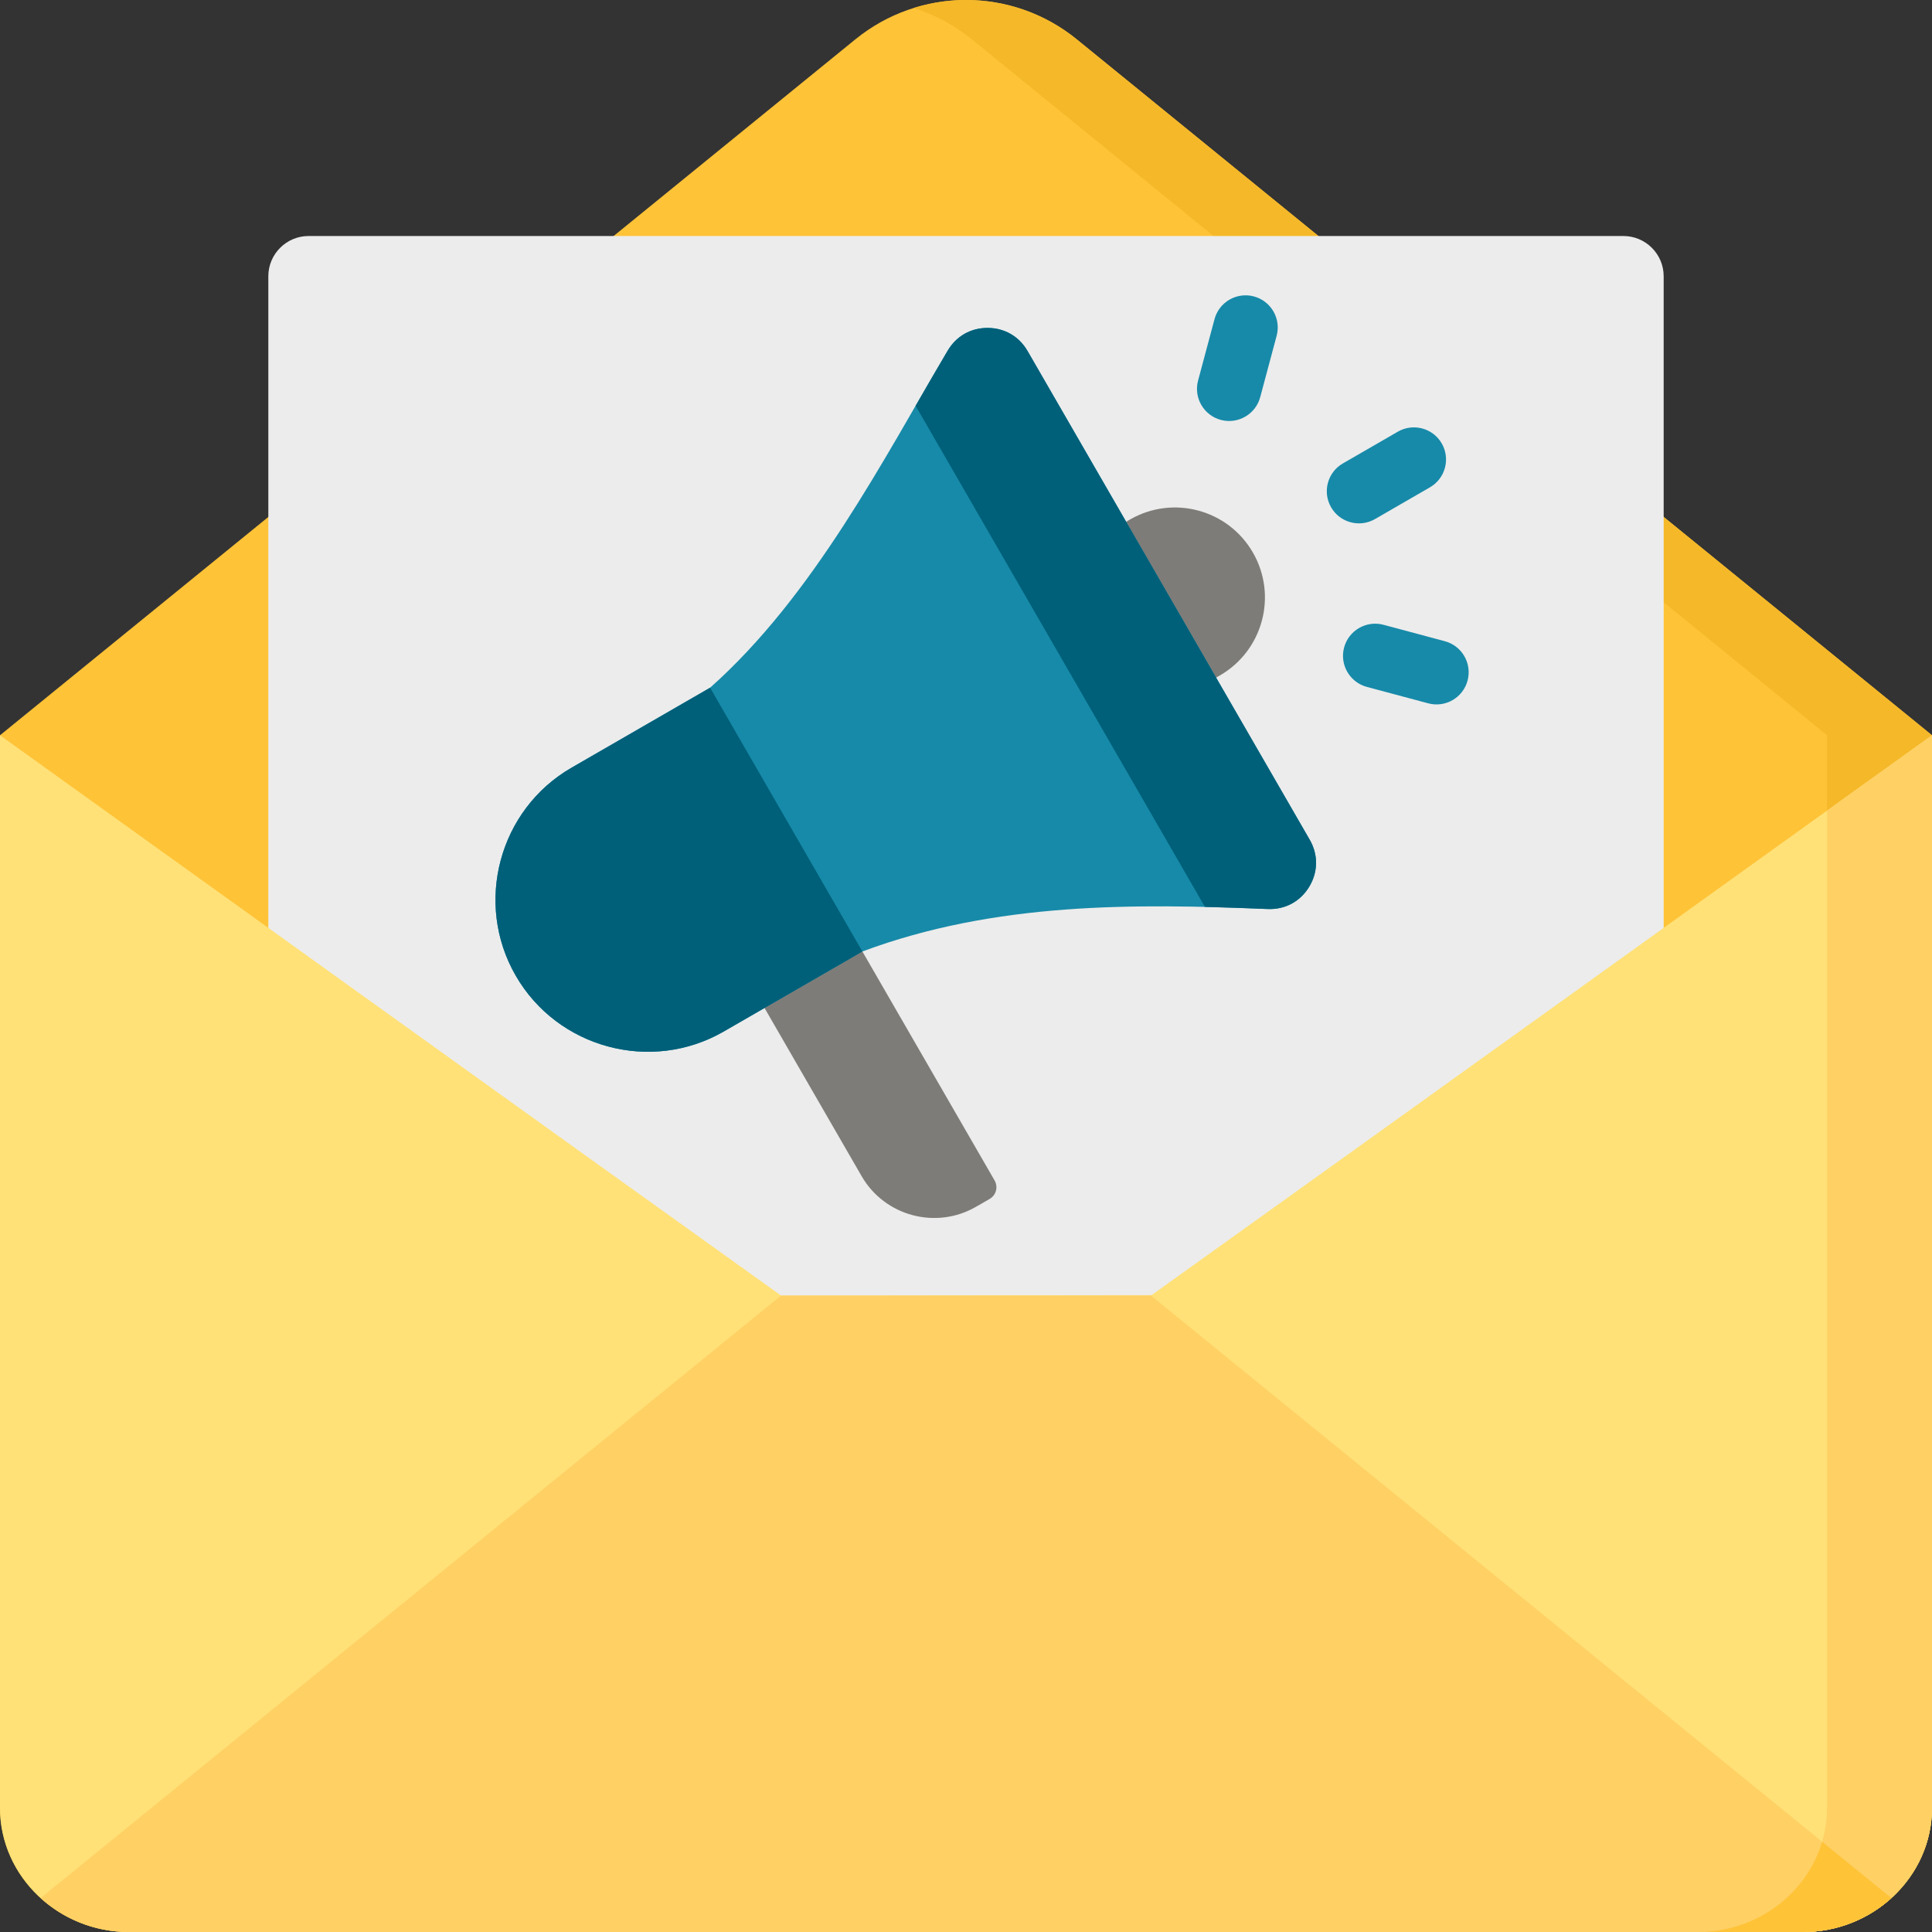
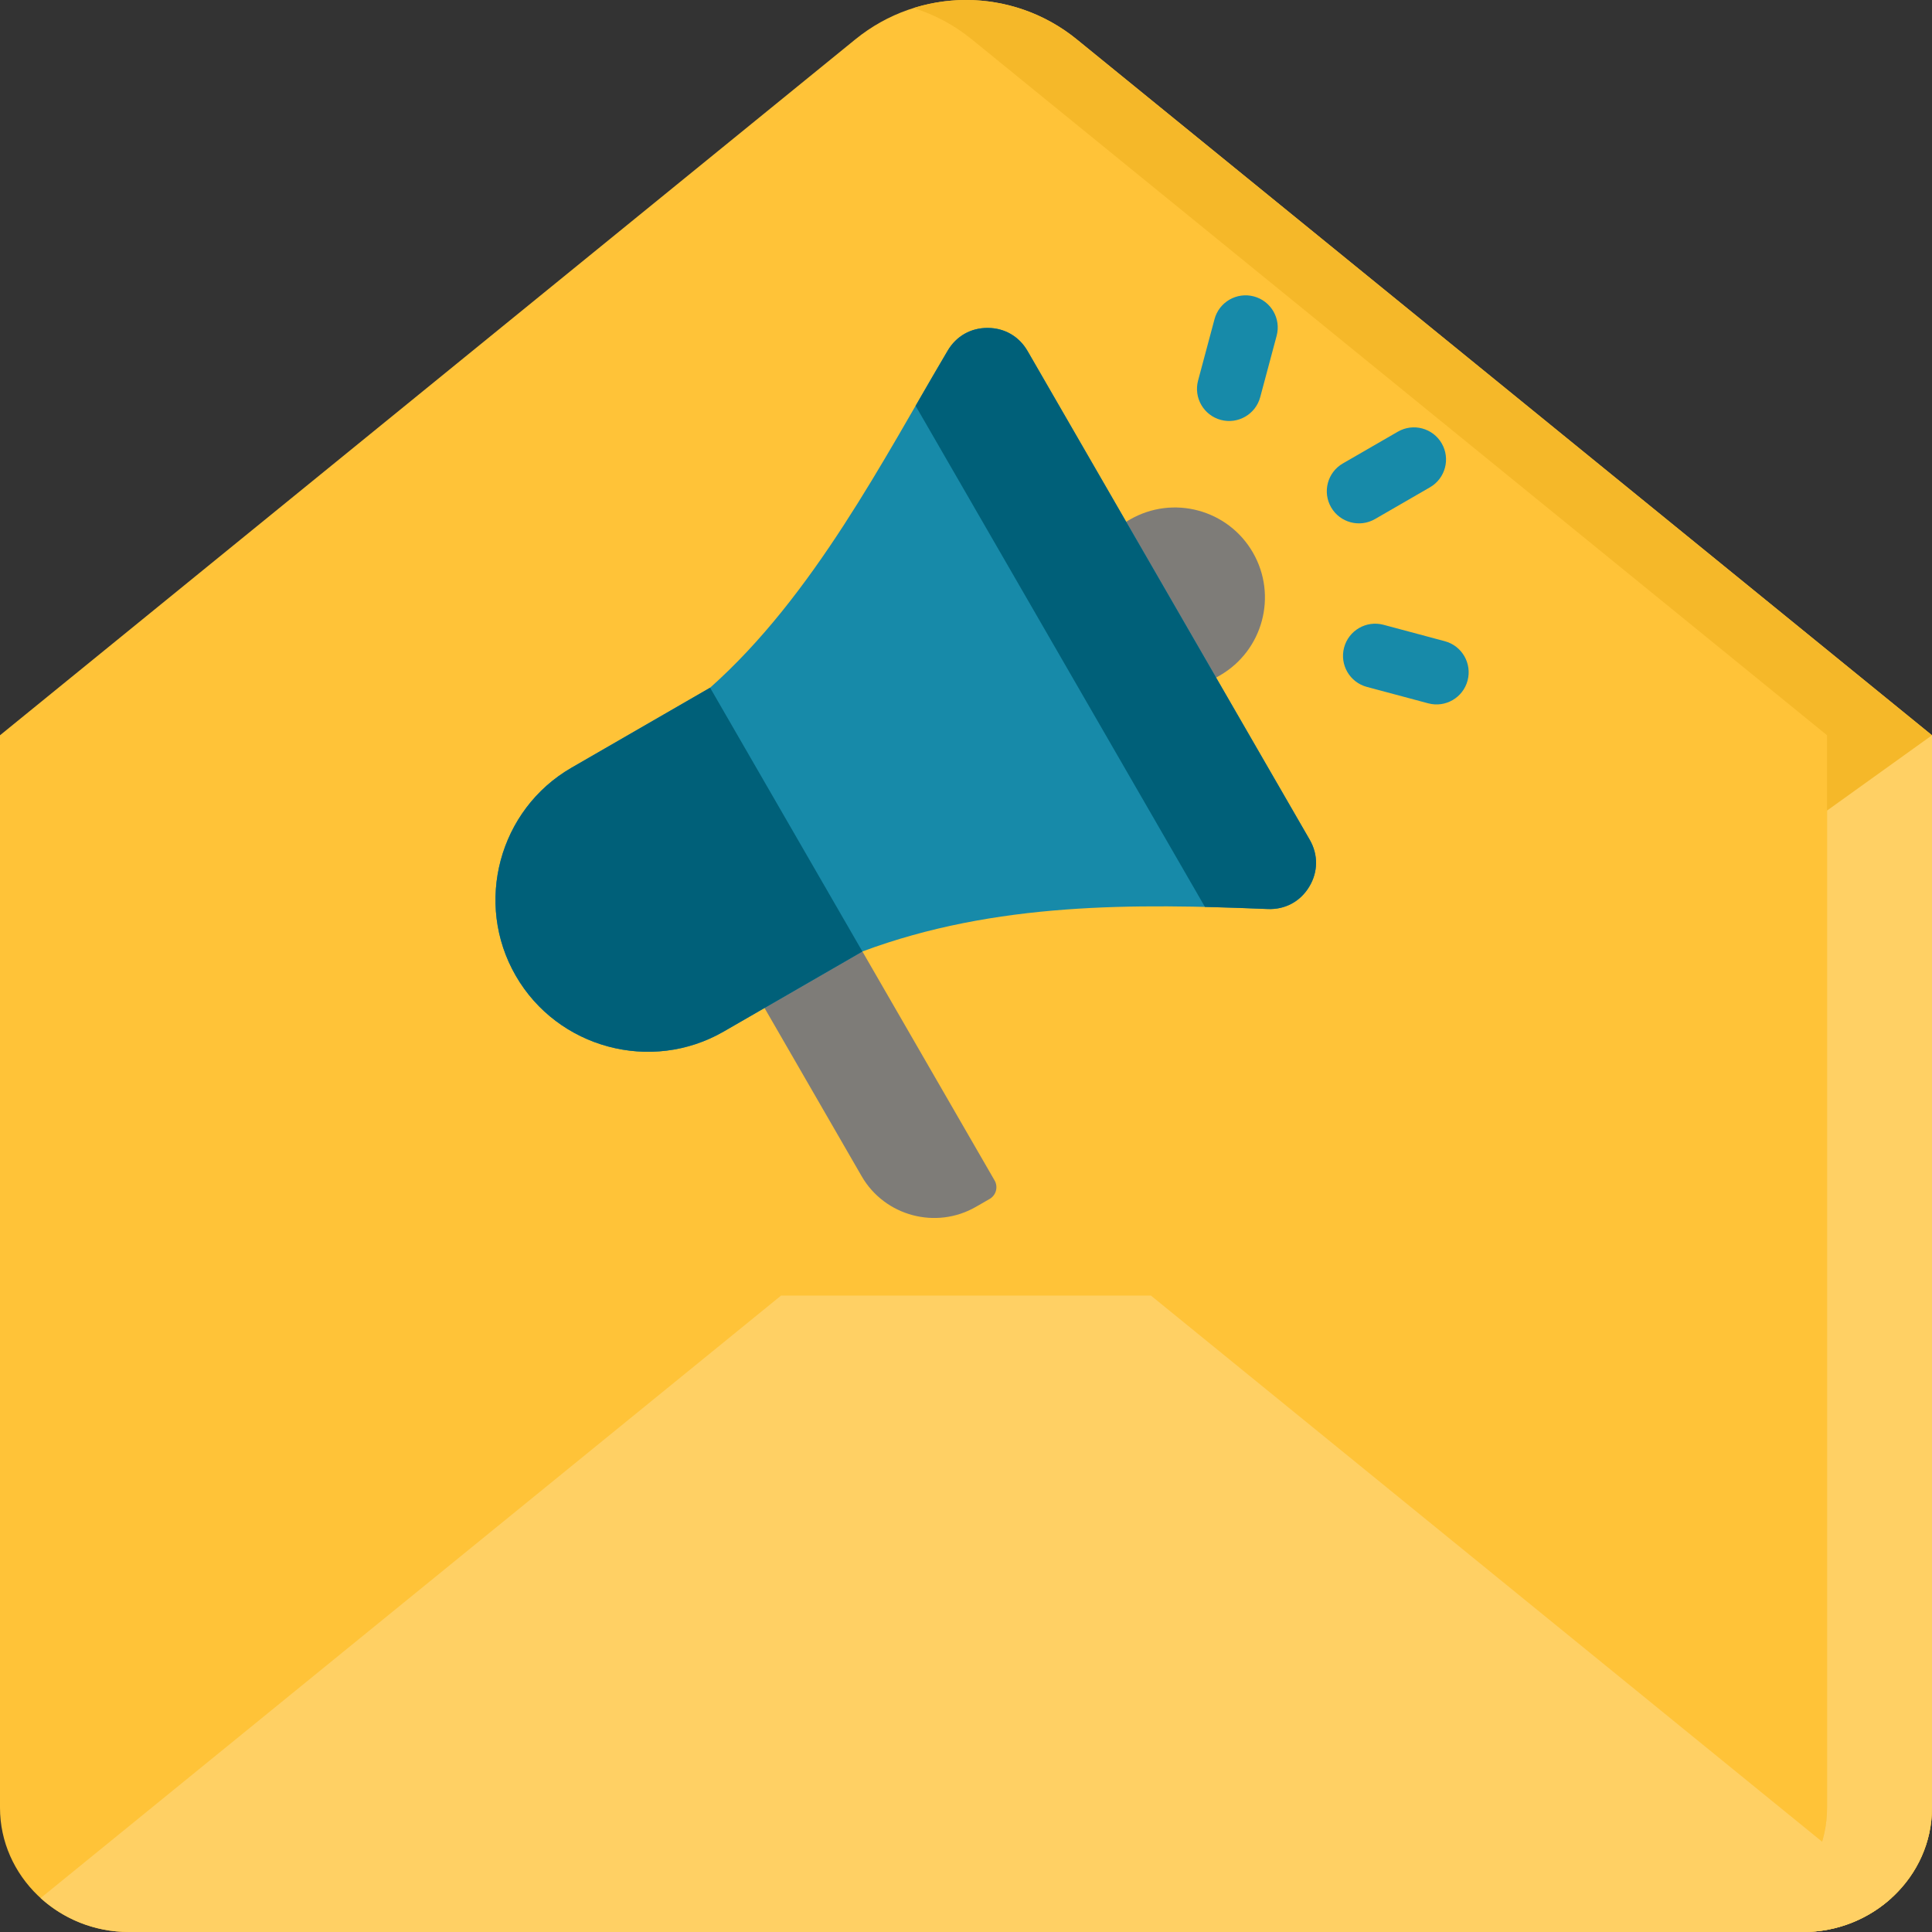
<svg xmlns="http://www.w3.org/2000/svg" width="70px" height="70px" viewBox="0 0 70 70" version="1.1">
  <rect x="0" y="0" width="70" height="70" fill="#333333" stroke="none" />
  <title>email updates icon</title>
  <g id="Page-1" stroke="none" stroke-width="1" fill="none" fill-rule="evenodd">
    <g id="AHS-Learn/How-to-apply" transform="translate(-490, -717)" fill-rule="nonzero">
      <g id="email-updates-icon" transform="translate(490, 717)">
        <path d="M0,26.64 L0,65.497 C0,67.974 2.101,70 4.669,70 L65.331,70 C67.899,70 70,67.974 70,65.497 L70,26.64 L39.014,1.427 C36.677,-0.476 33.326,-0.476 30.989,1.427 L0,26.64 Z" id="Path" fill="#FFC338" />
        <path d="M61.529,70 L65.331,70 C67.899,70 70,67.974 70,65.497 L70,26.64 L39.014,1.427 C37.318,0.047 35.089,-0.332 33.101,0.291 C33.853,0.526 34.571,0.905 35.212,1.427 L66.198,26.64 L66.198,65.497 C66.198,67.974 64.097,70 61.529,70 Z" id="Path" fill="#F5B829" />
        <g id="Group" transform="translate(9.722, 8.551)" fill="#ECECEC">
-           <path d="M50.556,42.598 L50.556,1.458 C50.556,0.655 49.901,0 49.097,0 L1.458,0 C0.655,0 0,0.655 0,1.458 L0,42.598 L50.556,42.598 Z" id="Path" />
-         </g>
+           </g>
        <path d="M52.348,23.232 C52.97,23.398 53.339,24.037 53.173,24.659 C53.007,25.28 52.368,25.65 51.747,25.483 L49.524,24.888 C48.903,24.722 48.533,24.083 48.699,23.462 C48.866,22.84 49.504,22.471 50.126,22.637 L52.348,23.232 Z M45.66,14.389 C45.494,15.01 44.855,15.38 44.233,15.214 C43.612,15.048 43.242,14.409 43.409,13.787 L44.004,11.565 C44.17,10.943 44.809,10.574 45.431,10.74 C46.052,10.906 46.422,11.545 46.255,12.166 L45.66,14.389 Z M49.82,18.806 C49.264,19.128 48.551,18.938 48.229,18.382 C47.907,17.826 48.097,17.114 48.653,16.792 L50.646,15.641 C51.202,15.319 51.914,15.509 52.236,16.065 C52.558,16.621 52.368,17.333 51.812,17.655 L49.82,18.806 Z" id="Shape" fill="#178AA9" />
        <path d="M36.037,42.772 L30.607,33.367 L27.061,35.414 L31.219,42.616 C32.054,44.062 33.915,44.56 35.361,43.725 L35.858,43.439 C36.091,43.304 36.171,43.005 36.037,42.772 L36.037,42.772 Z" id="Path" fill="#7E7C78" />
        <path d="M45.394,20.018 C44.493,18.458 42.499,17.924 40.94,18.824 C40.894,18.851 40.513,19.072 40.469,19.101 L43.725,24.741 C43.772,24.717 44.154,24.498 44.2,24.472 C45.76,23.571 46.294,21.577 45.394,20.018 Z" id="Path" fill="#7E7C78" />
        <path d="M31.246,34.474 L26.224,37.373 C23.596,38.891 20.204,37.982 18.687,35.353 C17.169,32.725 18.078,29.333 20.706,27.816 L25.728,24.917 C29.488,21.576 32.019,16.616 34.338,12.702 C34.65,12.176 35.177,11.877 35.789,11.881 C36.401,11.884 36.925,12.189 37.231,12.718 L47.453,30.424 C47.767,30.967 47.76,31.592 47.435,32.129 C47.111,32.665 46.56,32.961 45.933,32.935 C41.124,32.738 36.076,32.673 31.246,34.474 L31.246,34.474 Z" id="Path" fill="#178AA9" />
        <path d="M40.804,18.907 L37.231,12.719 C36.925,12.189 36.401,11.884 35.789,11.881 C35.177,11.877 34.65,12.176 34.338,12.702 C33.957,13.345 33.571,14.016 33.174,14.703 L43.657,32.859 C44.42,32.877 45.179,32.905 45.933,32.936 C46.56,32.961 47.111,32.666 47.435,32.129 C47.76,31.592 47.766,30.967 47.453,30.424 L44.06,24.548 L40.804,18.907 Z" id="Path" fill="#006079" />
        <path d="M30.607,33.367 L25.728,24.917 L20.707,27.816 C18.078,29.333 17.169,32.725 18.687,35.353 C20.204,37.982 23.596,38.891 26.224,37.373 L27.701,36.521 L31.246,34.474 L30.607,33.367 Z" id="Path" fill="#006079" />
-         <path d="M28.3,46.941 C18.848,40.178 9.437,33.41 0,26.64 L0,65.497 C0,68.042 2.173,70 4.669,70 L65.331,70 C67.827,70 70,68.042 70,65.497 L70,26.64 C60.571,33.404 51.168,40.167 41.723,46.925 L28.3,46.941 Z" id="Path" fill="#FFE177" />
        <path d="M61.529,70 L65.331,70 C67.827,70 70,68.042 70,65.497 L70,26.64 C68.732,27.55 67.465,28.459 66.198,29.368 L66.198,65.497 C66.198,67.974 64.097,70 61.529,70 Z" id="Path" fill="#FFD064" />
        <path d="M28.3,46.941 L1.472,68.771 C2.309,69.532 3.435,70 4.669,70 L65.331,70 C66.565,70 67.691,69.532 68.528,68.771 L41.7,46.941 L28.3,46.941 Z" id="Path" fill="#FFD064" />
-         <path d="M61.529,70 L65.331,70 C66.565,70 67.691,69.532 68.528,68.771 L66.019,66.73 C65.46,68.612 63.654,70 61.529,70 Z" id="Path" fill="#FFC338" />
      </g>
    </g>
  </g>
</svg>